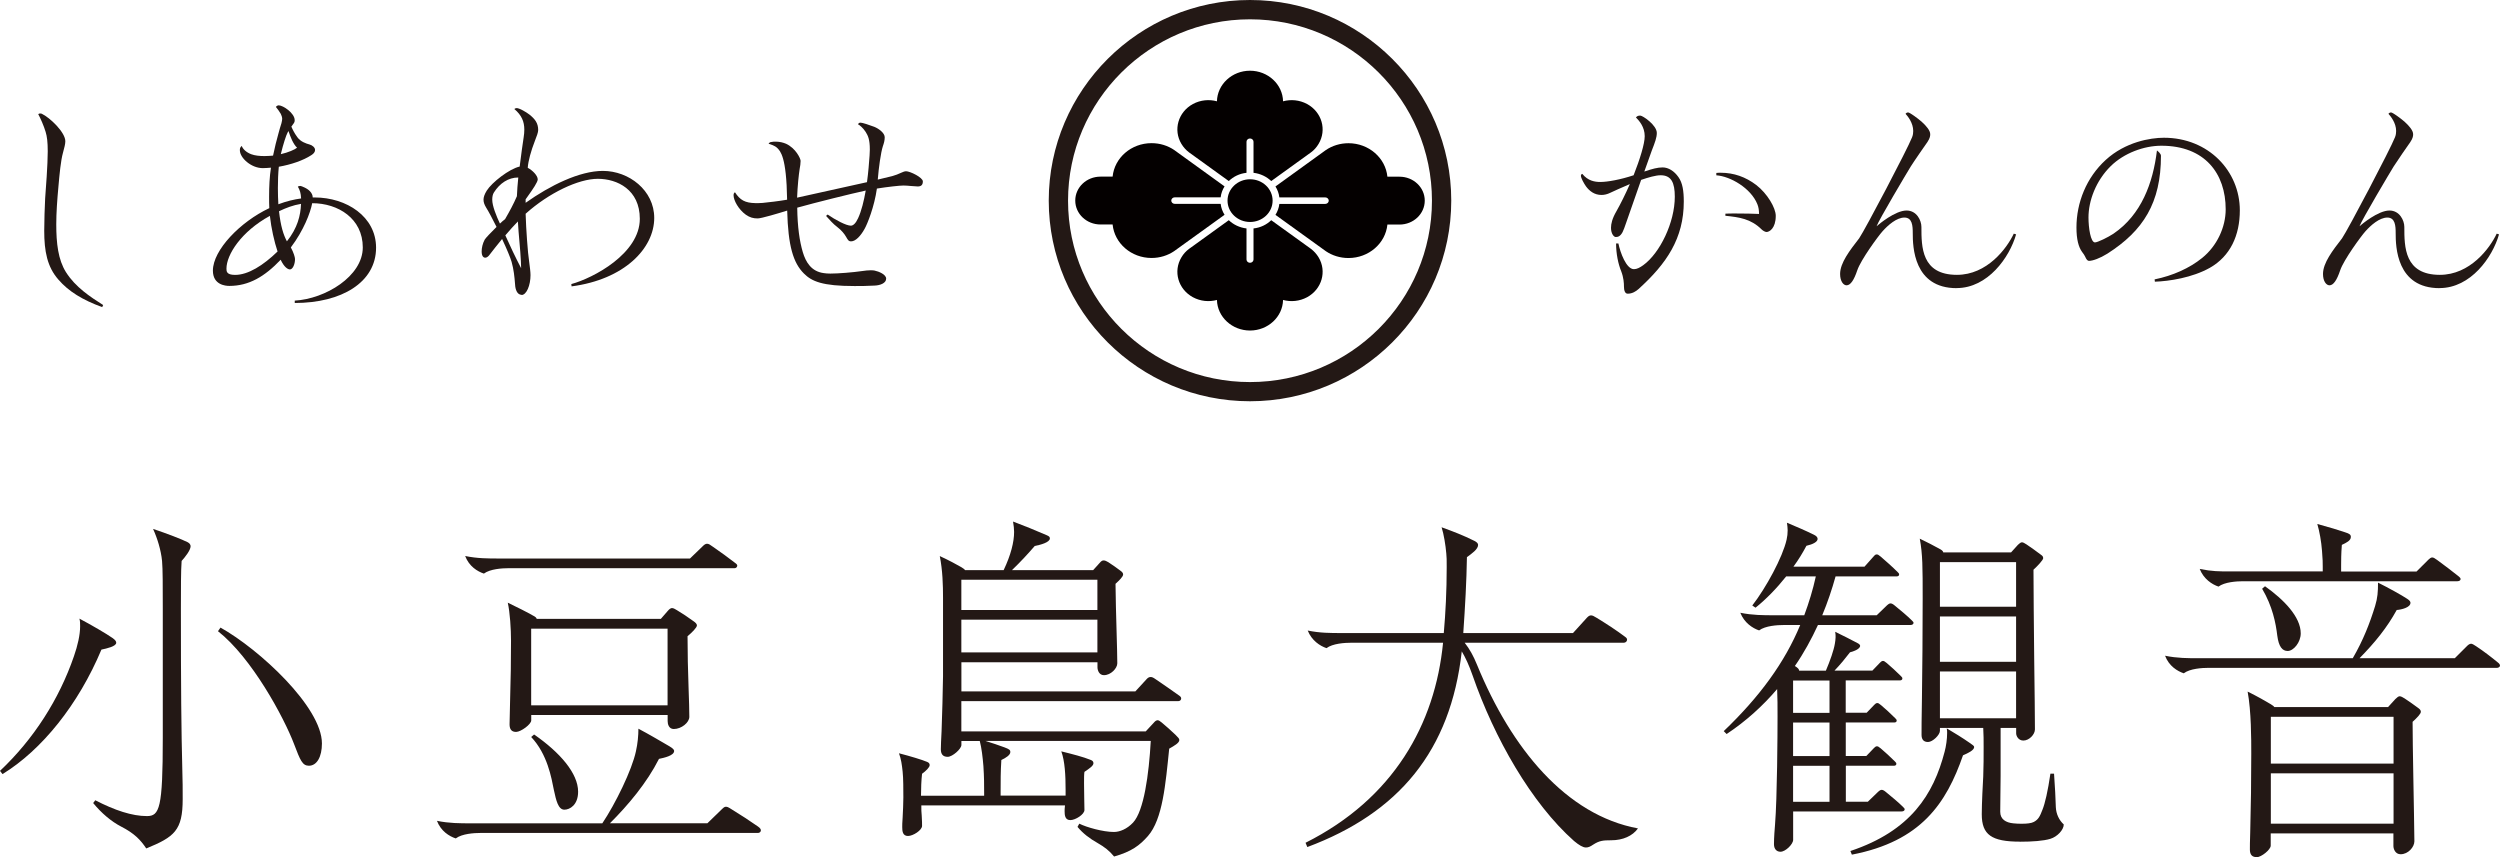
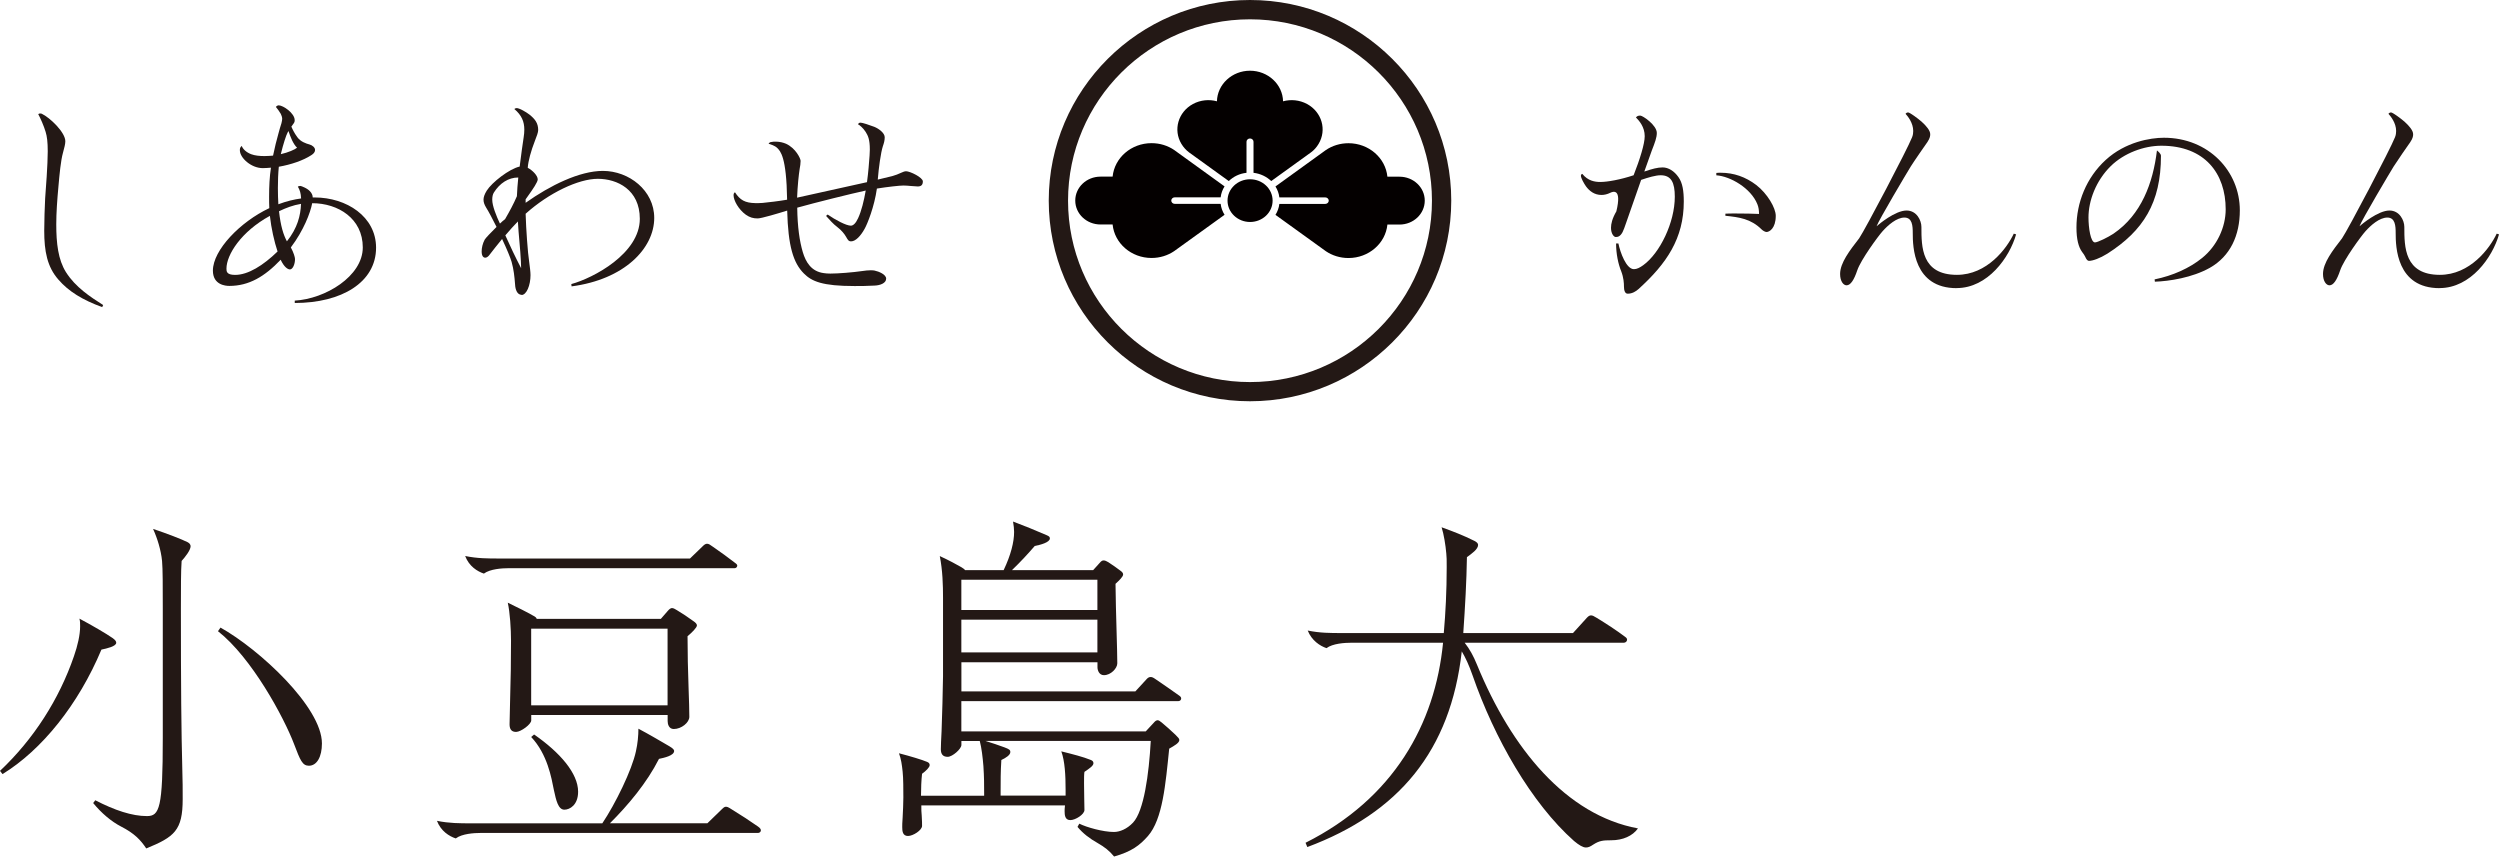
<svg xmlns="http://www.w3.org/2000/svg" width="175" height="60" viewBox="0 0 175 60" fill="none">
  <g clip-path="url(#clip0_76_684)">
    <path d="M2.819 7.945C2.819 7.945 2.884 7.945 2.916 7.958C3.504 8.235 4.573 9.269 4.573 9.887C4.573 10.067 4.508 10.339 4.411 10.681C4.249 11.262 4.166 12.203 4.087 13.093C4.004 14.002 3.939 14.893 3.939 15.7C3.939 17.029 4.068 18.178 4.619 19.054C5.286 20.106 6.308 20.77 7.22 21.352L7.155 21.499C5.776 20.997 4.8 20.397 4.087 19.571C3.305 18.68 3.096 17.596 3.096 16.152C3.096 15.636 3.129 14.353 3.161 13.882C3.208 13.269 3.342 11.502 3.342 10.593C3.342 9.947 3.291 9.541 3.194 9.232C3.064 8.794 2.837 8.291 2.675 7.986C2.722 7.954 2.791 7.94 2.819 7.94V7.945Z" fill="#231815" />
    <path d="M20.633 21.204V21.043C22.761 20.927 25.395 19.34 25.395 17.32C25.395 15.299 23.673 14.224 21.854 14.224C21.725 14.902 21.253 16.134 20.359 17.32C20.554 17.675 20.651 18.016 20.651 18.131C20.651 18.505 20.489 18.86 20.295 18.86C20.146 18.86 19.887 18.699 19.647 18.182C18.527 19.363 17.421 20.014 16.055 20.014C15.796 20.014 14.903 19.949 14.903 18.944C14.903 17.504 16.819 15.525 18.851 14.57C18.837 14.325 18.837 14.067 18.837 13.776C18.837 13.029 18.869 12.383 18.966 11.737C18.772 11.751 18.578 11.769 18.397 11.769C17.569 11.769 16.791 11.04 16.791 10.524C16.791 10.408 16.791 10.33 16.921 10.214C17.004 10.441 17.245 10.667 17.587 10.796C17.846 10.893 18.17 10.925 18.513 10.925C18.726 10.925 18.934 10.907 19.114 10.893C19.23 10.344 19.36 9.79 19.489 9.352C19.554 9.107 19.619 8.881 19.702 8.623C19.735 8.508 19.753 8.364 19.753 8.314C19.753 8.217 19.702 8.055 19.656 7.972C19.573 7.825 19.411 7.599 19.314 7.488C19.346 7.423 19.443 7.373 19.508 7.373C19.818 7.373 20.628 7.922 20.628 8.411C20.628 8.526 20.609 8.572 20.512 8.701C20.466 8.766 20.415 8.83 20.396 8.863C20.48 9.057 20.591 9.301 20.818 9.61C21.044 9.919 21.419 10.048 21.665 10.113C21.859 10.164 22.053 10.325 22.053 10.487C22.053 10.667 21.938 10.764 21.794 10.86C21.225 11.234 20.364 11.525 19.517 11.672C19.471 12.125 19.452 12.66 19.452 13.163C19.452 13.569 19.466 13.989 19.485 14.298C20.054 14.085 20.591 13.956 21.077 13.892C21.058 13.518 20.994 13.31 20.85 13.066C20.869 13.047 20.933 13.015 21.012 13.015C21.077 13.015 21.271 13.098 21.419 13.177C21.535 13.241 21.891 13.467 21.891 13.822H22.021C24.261 13.822 26.325 15.165 26.325 17.338C26.325 19.769 23.905 21.209 20.637 21.209L20.633 21.204ZM16.458 19.243C17.37 19.243 18.425 18.579 19.429 17.605C19.202 16.927 18.989 15.986 18.892 15.11C16.879 16.212 15.852 17.832 15.852 18.805C15.852 18.985 15.852 19.243 16.453 19.243H16.458ZM20.082 16.895C20.831 15.954 21.04 15.082 21.072 14.27C20.503 14.367 20.031 14.547 19.531 14.787C19.647 15.838 19.841 16.438 20.082 16.89V16.895ZM19.656 10.791C20.174 10.676 20.646 10.468 20.794 10.339C20.517 10.081 20.322 9.559 20.193 9.172C20.16 9.223 20.142 9.255 20.128 9.287C20.031 9.467 19.837 10.048 19.656 10.791Z" fill="#231815" />
    <path d="M36.512 20.637C36.188 20.637 36.072 20.231 36.058 19.94C36.012 19.34 35.961 18.87 35.813 18.334C35.73 18.044 35.47 17.412 35.146 16.729C34.804 17.149 34.48 17.555 34.235 17.878C34.184 17.942 34.073 18.039 33.975 18.039C33.846 18.039 33.716 17.942 33.716 17.601C33.716 17.356 33.781 17.052 33.929 16.775C33.994 16.66 34.369 16.272 34.758 15.885C34.48 15.336 34.221 14.833 34.026 14.524C33.911 14.33 33.846 14.168 33.846 13.975C33.846 13.813 33.911 13.601 34.073 13.343C34.429 12.775 35.646 11.82 36.377 11.659C36.475 10.883 36.59 10.021 36.655 9.619C36.688 9.426 36.702 9.232 36.702 9.07C36.702 8.521 36.521 8.065 36.003 7.631C36.035 7.599 36.1 7.566 36.165 7.566C36.359 7.566 36.831 7.843 37.058 8.018C37.447 8.328 37.673 8.618 37.673 9.103C37.673 9.264 37.576 9.522 37.447 9.85C37.169 10.561 36.974 11.276 36.942 11.746C37.285 11.926 37.641 12.295 37.641 12.558C37.641 12.738 37.331 13.204 36.877 13.836L36.794 13.952V14.196C38.502 12.983 40.566 11.963 42.204 11.963C44.023 11.963 45.796 13.324 45.796 15.253C45.796 17.389 43.699 19.562 40.011 20.046L39.992 19.885C41.533 19.465 44.787 17.749 44.787 15.317C44.787 13.278 43.209 12.517 41.848 12.517C40.487 12.517 38.419 13.504 36.794 14.962C36.812 15.543 36.845 16.162 36.891 16.794C36.942 17.49 36.988 17.961 37.039 18.302C37.086 18.644 37.136 19.045 37.136 19.257C37.136 19.968 36.859 20.651 36.502 20.651L36.512 20.637ZM34.998 15.649C35.082 15.566 35.225 15.437 35.355 15.34C35.665 14.805 35.956 14.27 36.183 13.735C36.202 13.329 36.229 12.89 36.28 12.425C35.581 12.425 34.98 12.83 34.572 13.476C34.489 13.605 34.457 13.786 34.457 13.979C34.457 14.418 34.748 15.128 34.994 15.649H34.998ZM36.252 15.502C35.993 15.76 35.683 16.115 35.373 16.475C35.665 17.14 36.123 18.095 36.479 18.773C36.479 18.27 36.382 17.089 36.299 16.198C36.285 16.005 36.252 15.599 36.252 15.502Z" fill="#231815" />
    <path d="M59.815 20.023C57.57 20.023 56.825 19.7 56.274 19.146C55.524 18.399 55.168 17.218 55.103 14.741C54.487 14.934 53.298 15.29 53.039 15.29C52.729 15.29 52.488 15.225 52.21 15.031C51.692 14.657 51.35 14.025 51.35 13.67C51.35 13.555 51.382 13.509 51.447 13.458C51.803 14.007 52.146 14.205 52.891 14.219C53.02 14.219 53.182 14.219 53.377 14.205C53.849 14.155 54.45 14.09 55.098 13.979C55.052 10.953 54.626 10.579 54.4 10.353C54.238 10.191 53.914 10.095 53.798 10.062C53.83 10.011 53.881 9.965 53.946 9.947C54.09 9.915 54.205 9.915 54.302 9.915C54.58 9.915 54.821 9.979 55.02 10.062C55.7 10.371 56.043 11.1 56.043 11.262C56.043 11.442 56.01 11.636 55.978 11.811C55.913 12.231 55.83 12.978 55.797 13.836C56.917 13.592 59.097 13.107 60.689 12.752C60.786 12.055 60.833 11.391 60.87 10.888C60.888 10.63 60.888 10.547 60.888 10.468C60.888 9.758 60.759 9.495 60.597 9.236C60.416 8.946 60.143 8.734 60.06 8.701C60.106 8.618 60.143 8.586 60.24 8.586C60.37 8.586 60.856 8.747 61.198 8.877C61.522 9.006 61.93 9.315 61.93 9.606C61.93 9.832 61.879 10.011 61.8 10.238C61.657 10.676 61.508 11.76 61.444 12.572C61.93 12.457 62.272 12.378 62.453 12.328C62.647 12.277 62.906 12.18 63.105 12.083C63.235 12.018 63.35 11.986 63.415 11.986C63.707 11.986 64.6 12.425 64.6 12.697C64.6 12.955 64.47 13.052 64.244 13.052C64.147 13.052 63.952 13.033 63.772 13.02C63.577 13.001 63.383 12.987 63.235 12.987C62.976 12.987 62.096 13.084 61.383 13.2C61.203 14.477 60.717 15.677 60.523 16.018C60.245 16.521 59.889 16.895 59.578 16.895C59.398 16.895 59.352 16.798 59.222 16.572C59.111 16.378 58.912 16.12 58.588 15.875C58.361 15.714 58.019 15.34 57.824 15.114L57.935 15.017C58.472 15.391 59.236 15.797 59.56 15.797C59.722 15.797 59.902 15.636 60.064 15.28C60.305 14.764 60.472 14.067 60.601 13.338C59.56 13.564 57.075 14.182 55.806 14.537C55.825 15.899 55.968 16.872 56.195 17.647C56.408 18.358 56.797 19.008 57.672 19.119C57.787 19.137 57.949 19.151 58.125 19.151C58.676 19.151 59.703 19.068 60.37 18.971C60.564 18.939 60.777 18.92 60.939 18.92C61.036 18.92 61.152 18.92 61.217 18.939C61.527 19.003 62.031 19.216 62.031 19.506C62.031 19.816 61.624 19.977 61.217 19.991C60.666 20.023 60.226 20.023 59.819 20.023H59.815Z" fill="#231815" />
    <path d="M5.609 43.834C5.609 43.631 5.609 43.483 5.558 43.303C6.368 43.732 7.451 44.36 7.882 44.664C8.058 44.789 8.136 44.89 8.136 44.992C8.136 45.246 7.479 45.393 7.1 45.472C5.484 49.324 2.93 52.498 0.176 54.187L0 53.961C2.351 51.746 4.142 48.95 5.179 45.928C5.433 45.2 5.609 44.443 5.609 43.839V43.834ZM6.516 56.221L6.669 56.018C8.034 56.724 9.247 57.126 10.284 57.126C11.168 57.126 11.395 56.572 11.395 51.659V42.565C11.395 41.08 11.395 39.82 11.344 39.266C11.27 38.51 11.015 37.679 10.714 37.024C11.7 37.352 12.737 37.753 13.139 37.956C13.292 38.03 13.343 38.159 13.343 38.233C13.343 38.51 12.963 38.99 12.714 39.266C12.663 39.922 12.663 41.232 12.663 42.616C12.663 48.157 12.69 51.054 12.764 53.975C12.788 54.754 12.788 55.133 12.788 55.94C12.788 58.132 12.209 58.584 10.238 59.391C9.835 58.787 9.404 58.334 8.47 57.855C7.789 57.504 7.081 56.9 6.526 56.217L6.516 56.221ZM15.259 44.184L15.435 43.931C18.138 45.439 22.535 49.495 22.535 52.041C22.535 52.974 22.183 53.601 21.623 53.601C21.169 53.601 21.017 53.223 20.586 52.088C19.878 50.224 17.629 46.044 15.254 44.18L15.259 44.184Z" fill="#231815" />
    <path d="M31.902 58.69C31.448 58.538 30.865 58.187 30.587 57.458C31.448 57.633 32.179 57.633 32.989 57.633H42.162C43.074 56.272 44.236 53.905 44.514 52.595C44.639 52.041 44.689 51.488 44.689 51.008C45.448 51.41 46.305 51.917 46.86 52.24C47.166 52.415 47.189 52.517 47.189 52.568C47.189 52.895 46.48 53.047 46.129 53.121C45.273 54.81 43.981 56.346 42.695 57.629H49.517L50.553 56.623C50.604 56.572 50.706 56.471 50.808 56.471C50.91 56.471 51.011 56.521 51.086 56.572C51.868 57.052 52.525 57.481 53.057 57.855C53.233 57.979 53.261 58.058 53.261 58.132C53.261 58.233 53.159 58.307 53.057 58.307H33.628C33.198 58.307 32.342 58.358 31.911 58.685L31.902 58.69ZM32.559 38.92C33.42 39.096 34.151 39.096 34.961 39.096H48.299L49.211 38.215C49.285 38.141 49.387 38.062 49.489 38.062C49.614 38.062 49.716 38.136 49.892 38.265C50.475 38.667 50.928 38.994 51.483 39.423C51.585 39.497 51.608 39.548 51.608 39.599C51.608 39.7 51.507 39.774 51.433 39.774H35.59C35.16 39.774 34.304 39.825 33.873 40.152C33.42 40 32.837 39.649 32.559 38.916V38.92ZM36.123 51.234C35.817 51.234 35.669 51.059 35.669 50.704C35.669 50.399 35.697 49.393 35.72 48.461C35.748 47.479 35.771 46.524 35.771 44.858C35.771 44.028 35.697 42.87 35.544 42.187C36.174 42.491 36.882 42.842 37.414 43.147C37.539 43.22 37.567 43.299 37.567 43.322H46.258L46.74 42.768C46.865 42.616 46.967 42.565 47.041 42.565C47.142 42.565 47.267 42.639 47.392 42.717C47.772 42.944 48.151 43.197 48.531 43.474C48.684 43.575 48.785 43.677 48.785 43.779C48.785 43.931 48.434 44.281 48.128 44.535C48.128 45.744 48.156 46.879 48.202 48.212C48.23 48.969 48.253 49.749 48.253 50.178C48.253 50.579 47.698 51.031 47.166 51.031C46.814 51.031 46.735 50.681 46.735 50.477V50.048H37.187V50.427C37.187 50.704 36.456 51.234 36.127 51.234H36.123ZM46.73 49.375V44.009H37.182V49.375H46.73ZM37.182 51.589L37.386 51.414C39.205 52.674 40.468 54.136 40.468 55.419C40.468 56.351 39.885 56.678 39.506 56.678C39.075 56.678 38.927 56.023 38.775 55.317C38.599 54.436 38.321 52.798 37.182 51.589Z" fill="#231815" />
    <path d="M77.98 59.949C77.651 59.548 77.323 59.294 76.841 59.017C76.263 58.69 75.805 58.339 75.425 57.882L75.55 57.656C76.055 57.91 77.216 58.238 77.975 58.238C78.378 58.238 78.887 58.035 79.313 57.583C80.072 56.775 80.424 54.21 80.553 51.866H68.983C69.538 52.041 69.844 52.143 70.32 52.318C70.649 52.443 70.723 52.494 70.723 52.646C70.723 52.849 70.422 53.047 70.094 53.2C70.043 54.03 70.043 54.634 70.043 55.465V55.691H74.592V55.289C74.592 54.284 74.541 53.273 74.291 52.595C75.101 52.798 75.805 52.974 76.365 53.2C76.49 53.25 76.541 53.324 76.541 53.426C76.541 53.601 76.286 53.776 75.911 54.03C75.883 54.182 75.883 54.482 75.883 54.837C75.883 55.516 75.911 56.374 75.911 56.701C75.911 57.006 75.282 57.407 74.925 57.407C74.546 57.407 74.523 57.056 74.523 56.78C74.523 56.678 74.523 56.604 74.55 56.378H64.493C64.493 56.632 64.493 56.881 64.521 57.107C64.544 57.458 64.544 57.661 64.544 57.813C64.544 58.113 63.915 58.519 63.559 58.519C63.179 58.519 63.156 58.168 63.156 57.892C63.156 57.739 63.156 57.615 63.184 57.236C63.207 56.807 63.235 56.203 63.235 55.825C63.235 55.345 63.235 54.441 63.184 54.011C63.133 53.532 63.082 53.153 62.929 52.729C63.711 52.932 64.544 53.181 64.901 53.333C65.026 53.384 65.077 53.458 65.077 53.559C65.077 53.712 64.822 53.961 64.544 54.164C64.493 54.593 64.47 55.22 64.47 55.7H68.89V55.548C68.89 54.92 68.89 54.413 68.839 53.633C68.788 53.006 68.714 52.374 68.585 51.871H67.298V52.148C67.298 52.425 66.669 52.978 66.34 52.978C66.012 52.978 65.859 52.803 65.859 52.447C65.859 52.245 65.882 51.691 65.91 51.188C65.938 50.561 66.012 47.889 66.012 47.336V41.845C66.012 40.964 65.984 39.931 65.785 38.925C66.493 39.253 66.895 39.479 67.298 39.705C67.423 39.779 67.525 39.857 67.553 39.908H70.256C70.76 38.851 70.987 37.942 70.987 37.236C70.987 37.01 70.959 36.784 70.913 36.508C71.723 36.812 72.454 37.112 73.264 37.462C73.44 37.536 73.491 37.587 73.491 37.689C73.491 37.965 72.834 38.141 72.431 38.219C72 38.722 71.445 39.326 70.839 39.908H76.522L76.976 39.405C77.101 39.253 77.179 39.23 77.253 39.23C77.355 39.23 77.457 39.28 77.582 39.354C77.86 39.529 78.211 39.783 78.443 39.959C78.545 40.032 78.619 40.111 78.619 40.212C78.619 40.364 78.364 40.614 78.086 40.867C78.086 41.573 78.137 43.336 78.16 44.166C78.184 45.047 78.211 45.956 78.211 46.431C78.211 46.782 77.758 47.262 77.276 47.262C76.948 47.262 76.823 46.934 76.823 46.708V46.358H67.298V48.397H79.475L80.285 47.516C80.359 47.442 80.438 47.391 80.539 47.391C80.641 47.391 80.715 47.419 80.891 47.543C81.447 47.922 82.03 48.323 82.557 48.701C82.659 48.775 82.682 48.826 82.682 48.904C82.682 48.983 82.608 49.08 82.479 49.08H67.294V51.197H80.201L80.831 50.519C80.905 50.445 80.984 50.417 81.035 50.417C81.109 50.417 81.187 50.468 81.312 50.57C81.641 50.847 81.993 51.151 82.298 51.451C82.474 51.626 82.553 51.705 82.553 51.802C82.553 52.005 82.201 52.203 81.844 52.406C81.59 54.874 81.391 57.343 80.354 58.524C79.776 59.179 79.216 59.608 77.98 59.959V59.949ZM76.818 42.699V40.581H67.294V42.699H76.818ZM76.818 45.67V43.377H67.294V45.67H76.818Z" fill="#231815" />
    <path d="M110.993 59.322C110.817 59.322 110.539 59.169 110.183 58.87C107.202 56.226 104.601 51.668 103.083 47.285C102.829 46.556 102.579 46.025 102.324 45.596C101.542 52.572 97.904 56.904 91.513 59.294L91.388 58.994C97.552 55.898 100.459 50.685 101.014 44.992H94.572C94.141 44.992 93.285 45.043 92.855 45.37C92.401 45.218 91.818 44.84 91.54 44.138C92.401 44.314 93.132 44.314 93.942 44.314H101.065C101.19 42.902 101.269 41.366 101.269 39.705C101.269 39.225 101.269 38.976 101.241 38.75C101.19 38.145 101.065 37.389 100.912 36.909C101.746 37.213 102.403 37.462 103.213 37.864C103.365 37.938 103.467 38.039 103.467 38.141C103.467 38.445 103.037 38.745 102.685 38.999C102.657 40.711 102.56 42.422 102.43 44.314H110.109L111.094 43.23C111.196 43.128 111.27 43.077 111.372 43.077C111.474 43.077 111.576 43.128 111.775 43.253C112.353 43.603 113.214 44.161 113.769 44.586C113.871 44.66 113.894 44.711 113.894 44.789C113.894 44.89 113.793 44.992 113.668 44.992H102.528C102.879 45.444 103.134 45.901 103.389 46.528C105.791 52.397 109.627 57.056 114.658 57.989C114.279 58.519 113.598 58.819 112.788 58.819C112.205 58.819 111.955 58.847 111.525 59.123C111.298 59.276 111.173 59.326 110.993 59.326V59.322Z" fill="#231815" />
-     <path d="M124.632 59.622C124.377 59.622 124.178 59.446 124.178 59.091C124.178 58.639 124.229 57.984 124.252 57.73C124.405 55.843 124.428 51.331 124.428 50.173C124.428 49.467 124.428 48.812 124.4 48.235C123.414 49.393 122.23 50.477 120.864 51.382L120.661 51.179C123.188 48.761 124.932 46.367 126.015 43.751H124.854C124.423 43.751 123.567 43.802 123.137 44.129C122.683 43.977 122.1 43.599 121.822 42.893C122.683 43.068 123.414 43.068 124.224 43.068H126.298C126.626 42.187 126.904 41.278 127.108 40.346H125.034C124.377 41.176 123.618 41.956 122.887 42.538L122.66 42.385C123.618 41.149 124.784 39.013 125.062 37.776C125.113 37.55 125.136 37.347 125.136 37.121C125.136 36.946 125.108 36.743 125.085 36.59C125.742 36.867 126.4 37.144 127.006 37.449C127.159 37.523 127.233 37.624 127.233 37.725C127.233 37.928 126.904 38.104 126.45 38.205C126.196 38.685 125.895 39.188 125.539 39.668H130.514L131.143 38.962C131.268 38.81 131.319 38.81 131.37 38.81C131.444 38.81 131.495 38.833 131.648 38.962C132 39.266 132.458 39.668 132.837 40.046C132.911 40.12 132.939 40.148 132.939 40.221C132.939 40.295 132.865 40.346 132.786 40.346H128.491C128.237 41.255 127.936 42.159 127.557 43.068H131.37L132.101 42.362C132.152 42.311 132.254 42.238 132.328 42.238C132.402 42.238 132.481 42.261 132.634 42.39C133.036 42.717 133.518 43.119 133.823 43.423C133.897 43.497 133.948 43.548 133.948 43.599C133.948 43.7 133.846 43.751 133.721 43.751H127.256C126.802 44.734 126.27 45.716 125.641 46.62C125.844 46.745 125.941 46.847 125.941 46.948H127.811C128.112 46.242 128.367 45.513 128.441 45.056C128.464 44.904 128.491 44.757 128.491 44.604C128.491 44.48 128.491 44.378 128.464 44.226C128.996 44.48 129.574 44.78 130.056 45.033C130.158 45.084 130.209 45.158 130.209 45.209C130.209 45.435 129.727 45.61 129.5 45.661C129.172 46.09 128.82 46.519 128.413 46.944H131.065L131.597 46.39C131.648 46.339 131.722 46.265 131.801 46.265C131.879 46.265 131.926 46.293 132.078 46.417C132.43 46.722 132.685 46.948 133.064 47.326C133.138 47.4 133.166 47.428 133.166 47.502C133.166 47.575 133.092 47.626 133.013 47.626H129.2V49.892H130.667L131.199 49.338C131.25 49.287 131.324 49.213 131.403 49.213C131.481 49.213 131.528 49.241 131.68 49.366C132.032 49.67 132.287 49.896 132.666 50.275C132.74 50.348 132.768 50.376 132.768 50.45C132.768 50.524 132.694 50.574 132.615 50.574H129.204V52.918H130.644L131.176 52.364C131.227 52.314 131.301 52.24 131.379 52.24C131.458 52.24 131.504 52.268 131.657 52.392C132.009 52.697 132.263 52.923 132.643 53.301C132.717 53.375 132.745 53.403 132.745 53.476C132.745 53.55 132.671 53.601 132.592 53.601H129.209V56.12H130.75L131.481 55.414C131.532 55.363 131.634 55.289 131.708 55.289C131.782 55.289 131.861 55.313 132.014 55.442C132.416 55.769 132.898 56.171 133.203 56.475C133.277 56.549 133.328 56.6 133.328 56.651C133.328 56.752 133.226 56.803 133.101 56.803H125.52V58.791C125.52 59.091 124.988 59.622 124.636 59.622H124.632ZM125.516 49.901H128.066V47.636H125.516V49.901ZM125.516 52.923H128.066V50.579H125.516V52.923ZM125.516 56.125H128.066V53.605H125.516V56.125ZM136.299 51.313C136.299 51.188 136.299 51.137 136.271 50.985C136.827 51.313 137.359 51.64 137.864 51.991C138.09 52.143 138.192 52.217 138.192 52.291C138.192 52.517 137.762 52.72 137.41 52.872C136.248 56.221 134.48 58.893 129.63 59.825L129.528 59.571C133.749 58.159 135.341 55.617 136.123 52.623C136.225 52.245 136.299 51.742 136.299 51.313ZM141.404 58.916C139.409 58.916 138.724 58.436 138.724 57.001C138.724 56.245 138.798 54.837 138.826 54.358C138.854 53.652 138.854 52.974 138.854 52.291C138.854 51.862 138.854 51.382 138.826 50.957H135.795V51.16C135.795 51.437 135.29 51.94 134.962 51.94C134.656 51.94 134.508 51.765 134.508 51.437C134.508 51.211 134.508 50.228 134.536 48.867C134.564 47.432 134.587 43.631 134.587 41.915C134.587 39.723 134.587 38.791 134.383 37.707C134.763 37.882 135.494 38.261 135.85 38.464C135.975 38.538 136.026 38.616 136.026 38.667H140.775L141.256 38.136C141.358 38.035 141.46 37.961 141.534 37.961C141.608 37.961 141.71 38.011 141.862 38.113C142.191 38.339 142.519 38.565 142.848 38.819C142.95 38.893 143.024 38.944 143.024 39.073C143.024 39.202 142.621 39.626 142.344 39.88C142.344 41.213 142.371 43.659 142.394 46.099C142.422 48.037 142.445 50.533 142.445 51.059C142.445 51.41 142.043 51.839 141.635 51.839C141.284 51.839 141.131 51.511 141.131 51.336V50.957H140.043V54.307C140.043 55.216 140.016 55.917 140.016 56.826C140.016 57.356 140.418 57.583 140.927 57.633C141.182 57.661 141.307 57.661 141.557 57.661C141.862 57.661 142.186 57.633 142.367 57.536C142.695 57.361 142.797 57.135 142.973 56.678C143.149 56.249 143.353 55.368 143.528 54.159H143.783C143.857 55.165 143.885 55.848 143.908 56.503C143.931 56.983 144.135 57.412 144.463 57.712C144.463 58.09 144.01 58.57 143.528 58.717C143.047 58.865 142.242 58.92 141.404 58.92V58.916ZM141.126 42.473V39.349H135.795V42.473H141.126ZM141.126 46.325V43.151H135.795V46.325H141.126ZM141.126 50.279V47.004H135.795V50.279H141.126Z" fill="#231815" />
-     <path d="M152.868 47.133C152.415 46.98 151.831 46.63 151.554 45.901C152.415 46.076 153.146 46.076 153.956 46.076H164.693C165.424 44.817 165.883 43.636 166.257 42.422C166.433 41.841 166.461 41.439 166.461 40.784C167.169 41.135 168.127 41.666 168.507 41.919C168.71 42.044 168.733 42.145 168.733 42.196C168.733 42.524 168.104 42.676 167.771 42.699C167.09 43.935 166.257 44.964 165.17 46.072H171.839L172.7 45.213C172.774 45.14 172.876 45.061 172.977 45.061C173.052 45.061 173.181 45.135 173.329 45.236C173.861 45.587 174.417 46.016 174.847 46.371C174.949 46.445 175 46.524 175 46.597C175 46.671 174.898 46.75 174.796 46.75H154.585C154.155 46.75 153.299 46.8 152.868 47.128V47.133ZM155.293 41.061C154.84 40.909 154.257 40.531 153.979 39.825C154.835 40 155.344 40 156.149 40H162.592V39.672C162.592 39.419 162.592 39.142 162.541 38.565C162.49 37.887 162.365 37.204 162.212 36.678C163.124 36.932 163.629 37.08 164.156 37.26C164.485 37.361 164.559 37.435 164.559 37.587C164.559 37.841 164.253 37.989 163.929 38.141C163.879 38.768 163.879 39.299 163.879 39.603V40.005H169.159L169.992 39.174C170.066 39.1 170.168 39.022 170.247 39.022C170.349 39.022 170.423 39.073 170.599 39.197C171.052 39.525 171.709 40.028 172.089 40.332C172.214 40.434 172.242 40.484 172.242 40.535C172.242 40.609 172.168 40.687 172.015 40.687H157.006C156.575 40.687 155.719 40.738 155.289 41.066L155.293 41.061ZM157.973 60C157.644 60 157.492 59.825 157.492 59.469C157.492 59.294 157.492 58.888 157.515 58.284C157.566 56.217 157.589 54.782 157.589 52.743C157.589 51.737 157.589 49.795 157.334 48.411C158.042 48.761 158.57 49.066 158.95 49.292C159.074 49.366 159.176 49.444 159.204 49.495H167.164L167.669 48.941C167.794 48.817 167.896 48.738 167.97 48.738C168.072 48.738 168.197 48.812 168.322 48.89C168.701 49.144 168.951 49.319 169.256 49.546C169.358 49.619 169.46 49.698 169.46 49.822C169.46 49.975 169.182 50.251 168.882 50.528C168.882 51.359 168.905 52.844 168.932 54.33C168.956 55.64 169.007 58.459 169.007 58.888C169.007 59.289 168.576 59.797 168.044 59.797C167.664 59.797 167.539 59.419 167.539 59.22V58.339H158.95V59.197C158.95 59.474 158.292 60.005 157.964 60.005L157.973 60ZM158.348 41.213L158.551 41.038C159.866 41.97 161.051 43.179 161.051 44.337C161.051 44.964 160.546 45.569 160.139 45.569C159.759 45.569 159.51 45.269 159.408 44.484C159.306 43.626 159.079 42.445 158.348 41.209V41.213ZM167.549 53.453V50.178H158.959V53.453H167.549ZM167.549 57.656V54.132H158.959V57.656H167.549Z" fill="#231815" />
-     <path d="M113.936 20.558C113.742 20.558 113.677 20.314 113.677 20.055C113.677 19.829 113.658 19.442 113.483 18.985C113.27 18.468 113.126 17.753 113.126 17.043H113.288C113.418 17.675 113.839 18.842 114.376 18.842C114.589 18.842 114.797 18.727 115.024 18.565C116.195 17.721 117.236 15.571 117.236 13.772C117.236 12.784 116.991 12.268 116.246 12.268C115.903 12.268 115.399 12.415 114.88 12.591C114.473 13.739 114.019 15.054 113.839 15.571C113.723 15.912 113.658 16.088 113.58 16.249C113.399 16.59 113.205 16.59 113.094 16.59C112.983 16.59 112.77 16.378 112.77 15.945C112.77 15.668 112.853 15.299 113.145 14.796C113.436 14.279 113.779 13.596 114.089 12.886C113.552 13.112 112.872 13.421 112.71 13.499C112.515 13.596 112.302 13.647 112.108 13.647C111.604 13.647 111.261 13.37 111.02 13.047C110.872 12.835 110.664 12.466 110.664 12.3C110.664 12.217 110.715 12.184 110.761 12.171C111.15 12.655 111.622 12.738 112.029 12.738C112.515 12.738 113.427 12.577 114.353 12.268C114.792 11.151 115.13 10.067 115.13 9.532C115.13 8.886 114.741 8.448 114.515 8.221C114.612 8.106 114.695 8.092 114.825 8.092C114.987 8.092 115.977 8.757 115.977 9.306C115.977 9.629 115.848 9.97 115.621 10.551C115.542 10.764 115.343 11.313 115.102 12.009C115.672 11.816 116.028 11.719 116.384 11.719C116.792 11.719 117.199 11.977 117.491 12.397C117.782 12.803 117.865 13.37 117.865 14.113C117.865 16.687 116.662 18.454 114.695 20.235C114.515 20.397 114.256 20.558 113.945 20.558H113.936ZM120.143 12.106C120.272 12.092 120.337 12.092 120.453 12.092C121.364 12.092 122.193 12.383 122.938 12.95C123.715 13.55 124.303 14.556 124.303 15.105C124.303 15.995 123.85 16.24 123.655 16.24C123.572 16.24 123.41 16.157 123.313 16.06C122.563 15.313 121.735 15.202 120.777 15.105V14.957C120.925 14.944 121.184 14.944 121.489 14.944C122.072 14.944 122.804 14.957 123.132 14.976C123.132 14.717 123.1 14.505 123.017 14.298C122.563 13.163 121.114 12.337 120.143 12.272V12.111V12.106Z" fill="#231815" />
+     <path d="M113.936 20.558C113.742 20.558 113.677 20.314 113.677 20.055C113.677 19.829 113.658 19.442 113.483 18.985C113.27 18.468 113.126 17.753 113.126 17.043H113.288C113.418 17.675 113.839 18.842 114.376 18.842C114.589 18.842 114.797 18.727 115.024 18.565C116.195 17.721 117.236 15.571 117.236 13.772C117.236 12.784 116.991 12.268 116.246 12.268C115.903 12.268 115.399 12.415 114.88 12.591C114.473 13.739 114.019 15.054 113.839 15.571C113.723 15.912 113.658 16.088 113.58 16.249C113.399 16.59 113.205 16.59 113.094 16.59C112.983 16.59 112.77 16.378 112.77 15.945C112.77 15.668 112.853 15.299 113.145 14.796C113.552 13.112 112.872 13.421 112.71 13.499C112.515 13.596 112.302 13.647 112.108 13.647C111.604 13.647 111.261 13.37 111.02 13.047C110.872 12.835 110.664 12.466 110.664 12.3C110.664 12.217 110.715 12.184 110.761 12.171C111.15 12.655 111.622 12.738 112.029 12.738C112.515 12.738 113.427 12.577 114.353 12.268C114.792 11.151 115.13 10.067 115.13 9.532C115.13 8.886 114.741 8.448 114.515 8.221C114.612 8.106 114.695 8.092 114.825 8.092C114.987 8.092 115.977 8.757 115.977 9.306C115.977 9.629 115.848 9.97 115.621 10.551C115.542 10.764 115.343 11.313 115.102 12.009C115.672 11.816 116.028 11.719 116.384 11.719C116.792 11.719 117.199 11.977 117.491 12.397C117.782 12.803 117.865 13.37 117.865 14.113C117.865 16.687 116.662 18.454 114.695 20.235C114.515 20.397 114.256 20.558 113.945 20.558H113.936ZM120.143 12.106C120.272 12.092 120.337 12.092 120.453 12.092C121.364 12.092 122.193 12.383 122.938 12.95C123.715 13.55 124.303 14.556 124.303 15.105C124.303 15.995 123.85 16.24 123.655 16.24C123.572 16.24 123.41 16.157 123.313 16.06C122.563 15.313 121.735 15.202 120.777 15.105V14.957C120.925 14.944 121.184 14.944 121.489 14.944C122.072 14.944 122.804 14.957 123.132 14.976C123.132 14.717 123.1 14.505 123.017 14.298C122.563 13.163 121.114 12.337 120.143 12.272V12.111V12.106Z" fill="#231815" />
    <path d="M136.966 20.171C133.944 20.171 133.893 17.255 133.893 16.314C133.893 15.811 133.861 15.229 133.31 15.229C132.759 15.229 132.157 15.765 131.783 16.184C131.472 16.526 130.255 18.192 130.01 18.92C129.783 19.599 129.538 19.972 129.26 19.972C129.033 19.972 128.807 19.682 128.807 19.179C128.807 18.399 129.487 17.527 130.14 16.683C130.561 16.069 133.518 10.445 133.847 9.606C133.912 9.444 133.925 9.296 133.925 9.167C133.925 8.6 133.537 8.129 133.389 7.968C133.421 7.917 133.486 7.871 133.569 7.871C133.685 7.871 134.235 8.277 134.513 8.517C134.87 8.84 135.115 9.149 135.115 9.393C135.115 9.49 135.115 9.652 134.92 9.942C134.758 10.168 133.962 11.317 133.75 11.659C133.537 12 131.505 15.419 131.361 15.838C131.509 15.709 132.662 14.736 133.458 14.736C134.171 14.736 134.499 15.432 134.499 15.885C134.499 17.278 134.499 19.239 136.985 19.239C139.095 19.239 140.479 17.393 140.965 16.355L141.127 16.406C140.673 18.012 139.146 20.166 136.966 20.166V20.171Z" fill="#231815" />
    <path d="M150.989 10.533C151.072 10.598 151.267 10.759 151.267 10.907C151.267 14.196 150.031 16.152 147.513 17.758C146.995 18.081 146.491 18.261 146.231 18.261C146.134 18.261 146.051 18.178 145.954 17.952C145.921 17.869 145.838 17.758 145.741 17.629C145.496 17.287 145.352 16.752 145.352 15.926C145.352 14.178 146.051 12.429 147.398 11.197C148.777 9.933 150.531 9.642 151.475 9.642C154.594 9.642 156.788 11.977 156.788 14.727C156.788 16.475 156.122 17.933 154.692 18.745C153.456 19.442 151.831 19.686 150.841 19.719L150.823 19.557C152.091 19.299 153.262 18.777 154.155 18.053C155.178 17.227 155.798 15.917 155.798 14.653C155.798 12.157 154.349 10.201 151.295 10.201C150.077 10.201 148.68 10.717 147.754 11.626C146.699 12.664 146.194 14.072 146.194 15.22C146.194 15.949 146.342 16.969 146.648 16.969C146.828 16.969 147.56 16.614 147.948 16.355C149.897 15.027 150.711 12.807 150.985 10.542L150.989 10.533Z" fill="#231815" />
    <path d="M170.77 20.171C167.748 20.171 167.697 17.255 167.697 16.314C167.697 15.811 167.664 15.229 167.114 15.229C166.563 15.229 165.961 15.765 165.586 16.184C165.276 16.526 164.059 18.192 163.814 18.92C163.587 19.599 163.342 19.972 163.064 19.972C162.837 19.972 162.61 19.682 162.61 19.179C162.61 18.399 163.291 17.527 163.943 16.683C164.364 16.069 167.322 10.445 167.65 9.606C167.715 9.444 167.729 9.296 167.729 9.167C167.729 8.6 167.34 8.129 167.192 7.968C167.225 7.917 167.289 7.871 167.373 7.871C167.488 7.871 168.039 8.277 168.317 8.517C168.673 8.84 168.919 9.149 168.919 9.393C168.919 9.49 168.919 9.652 168.724 9.942C168.562 10.168 167.766 11.317 167.553 11.659C167.34 12 165.309 15.419 165.165 15.838C165.313 15.709 166.466 14.736 167.262 14.736C167.974 14.736 168.303 15.432 168.303 15.885C168.303 17.278 168.303 19.239 170.788 19.239C172.899 19.239 174.283 17.393 174.769 16.355L174.931 16.406C174.477 18.012 172.95 20.166 170.77 20.166V20.171Z" fill="#231815" />
    <path d="M87.5 28.088C79.73 28.088 73.412 21.785 73.412 14.044C73.412 6.302 79.734 0 87.5 0C95.266 0 101.588 6.302 101.588 14.044C101.588 21.785 95.266 28.088 87.5 28.088ZM87.5 1.352C80.479 1.352 74.763 7.045 74.763 14.048C74.763 21.052 80.475 26.745 87.5 26.745C94.526 26.745 100.237 21.052 100.237 14.048C100.237 7.045 94.526 1.352 87.5 1.352Z" fill="#231815" />
    <path d="M89.083 14.044C89.083 14.87 88.375 15.539 87.505 15.539C86.635 15.539 85.927 14.87 85.927 14.044C85.927 13.218 86.635 12.549 87.505 12.549C88.375 12.549 89.083 13.218 89.083 14.044Z" fill="#040000" />
    <path d="M87.5 9.693C87.635 9.693 87.746 9.795 87.746 9.924V12.097C88.227 12.152 88.662 12.364 88.986 12.674L91.768 10.667C91.981 10.51 92.161 10.311 92.3 10.076C92.892 9.093 92.531 7.843 91.495 7.28C90.962 6.994 90.361 6.943 89.814 7.091C89.787 5.905 88.759 4.95 87.5 4.95C86.242 4.95 85.214 5.905 85.186 7.091C84.64 6.943 84.039 6.994 83.506 7.28C82.47 7.843 82.109 9.093 82.701 10.076C82.844 10.311 83.025 10.51 83.233 10.667L86.015 12.674C86.339 12.36 86.769 12.148 87.255 12.097V9.924C87.255 9.795 87.366 9.693 87.5 9.693Z" fill="#040000" />
    <path d="M81.988 14.044C81.988 13.915 82.099 13.813 82.233 13.813H85.445C85.478 13.536 85.575 13.278 85.719 13.047L82.187 10.496C81.743 10.196 81.197 10.021 80.609 10.021C79.183 10.021 78.013 11.05 77.883 12.364H77.036C76.059 12.364 75.268 13.112 75.268 14.039C75.268 14.966 76.059 15.714 77.036 15.714H77.883C78.013 17.029 79.183 18.058 80.609 18.058C81.197 18.058 81.743 17.882 82.187 17.582L85.719 15.036C85.575 14.805 85.478 14.547 85.445 14.27H82.233C82.099 14.27 81.988 14.168 81.988 14.039V14.044Z" fill="#040000" />
-     <path d="M87.5 18.395C87.366 18.395 87.255 18.293 87.255 18.164V15.991C86.774 15.935 86.339 15.723 86.015 15.414L83.233 17.421C83.02 17.578 82.84 17.776 82.701 18.012C82.109 18.994 82.47 20.244 83.506 20.807C84.039 21.093 84.64 21.144 85.186 20.997C85.214 22.182 86.242 23.137 87.5 23.137C88.759 23.137 89.787 22.182 89.814 20.997C90.356 21.144 90.962 21.093 91.495 20.807C92.531 20.244 92.892 18.994 92.3 18.012C92.156 17.776 91.976 17.578 91.768 17.421L88.986 15.414C88.662 15.728 88.232 15.94 87.746 15.991V18.164C87.746 18.293 87.635 18.395 87.5 18.395Z" fill="#040000" />
    <path d="M93.013 14.044C93.013 14.173 92.901 14.274 92.767 14.274H89.555C89.523 14.551 89.426 14.81 89.282 15.04L92.814 17.587C93.258 17.887 93.804 18.062 94.392 18.062C95.817 18.062 96.988 17.033 97.118 15.719H97.965C98.941 15.719 99.733 14.971 99.733 14.044C99.733 13.117 98.941 12.369 97.965 12.369H97.118C96.988 11.054 95.817 10.025 94.392 10.025C93.804 10.025 93.258 10.201 92.814 10.501L89.282 13.052C89.426 13.283 89.523 13.541 89.555 13.818H92.767C92.901 13.818 93.013 13.919 93.013 14.048V14.044Z" fill="#040000" />
  </g>
  <defs>
    <clipPath id="clip0_76_684">
      <rect width="175" height="60" fill="white" />
    </clipPath>
  </defs>
</svg>